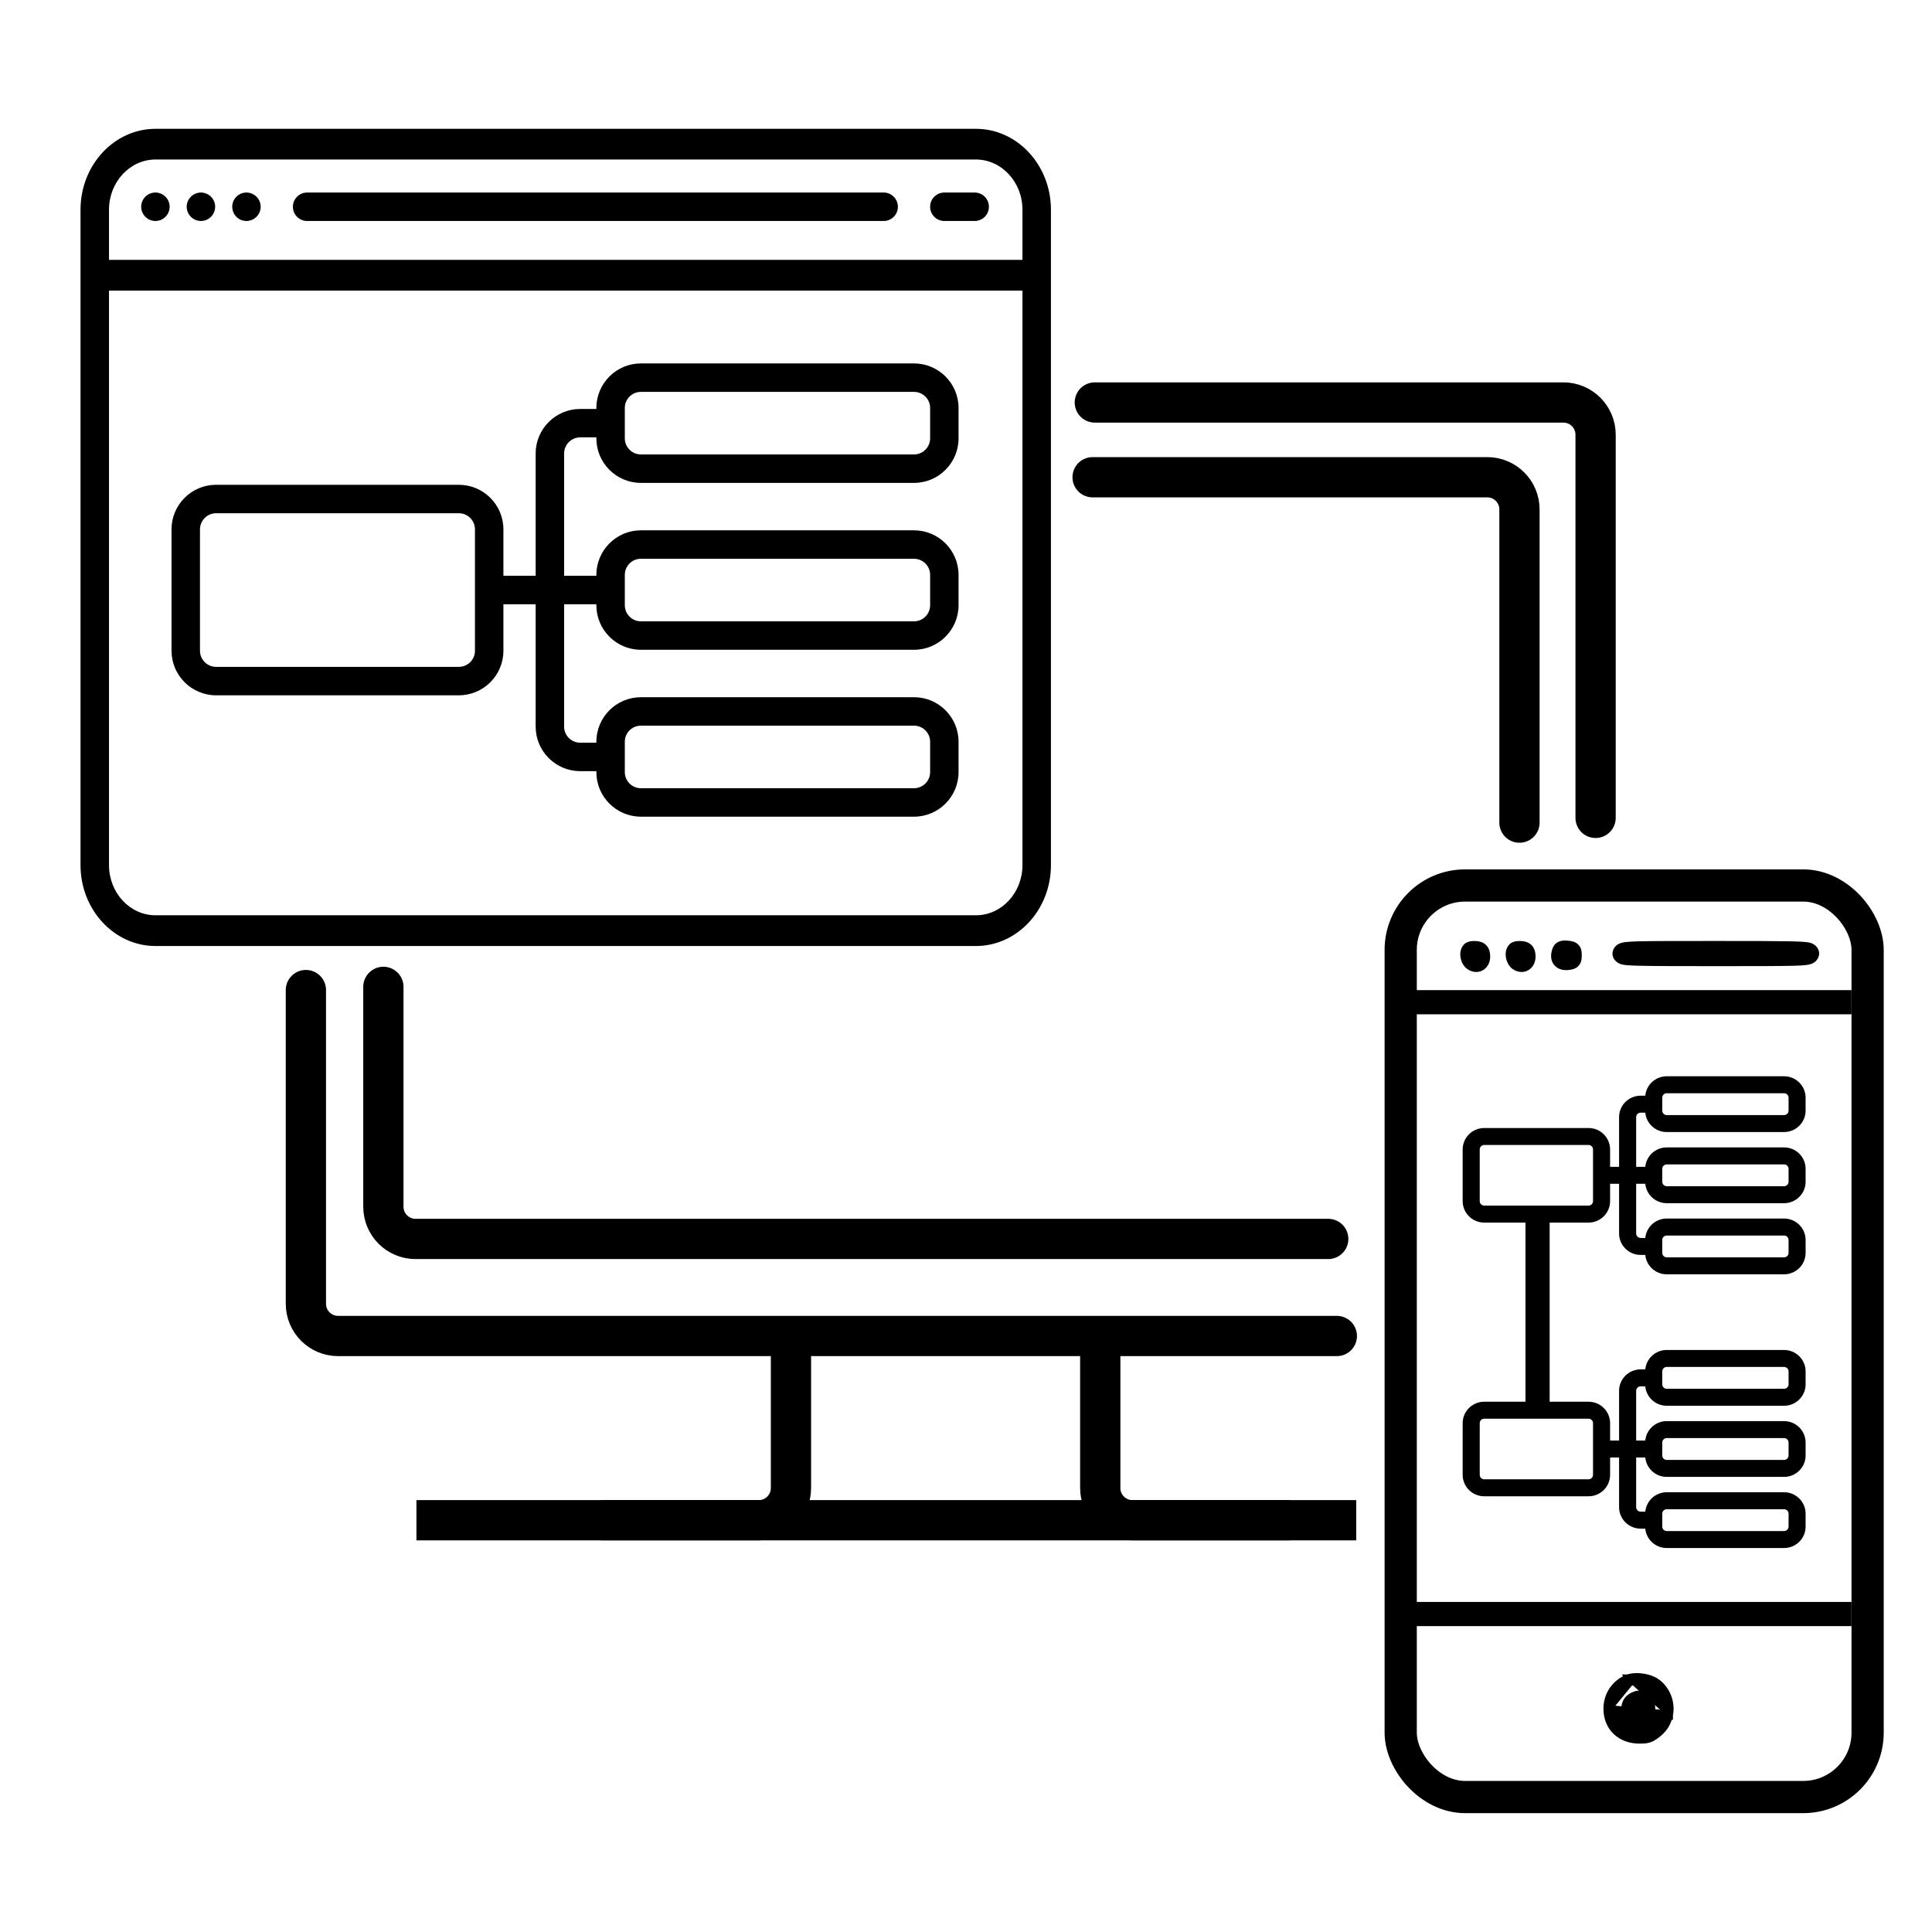
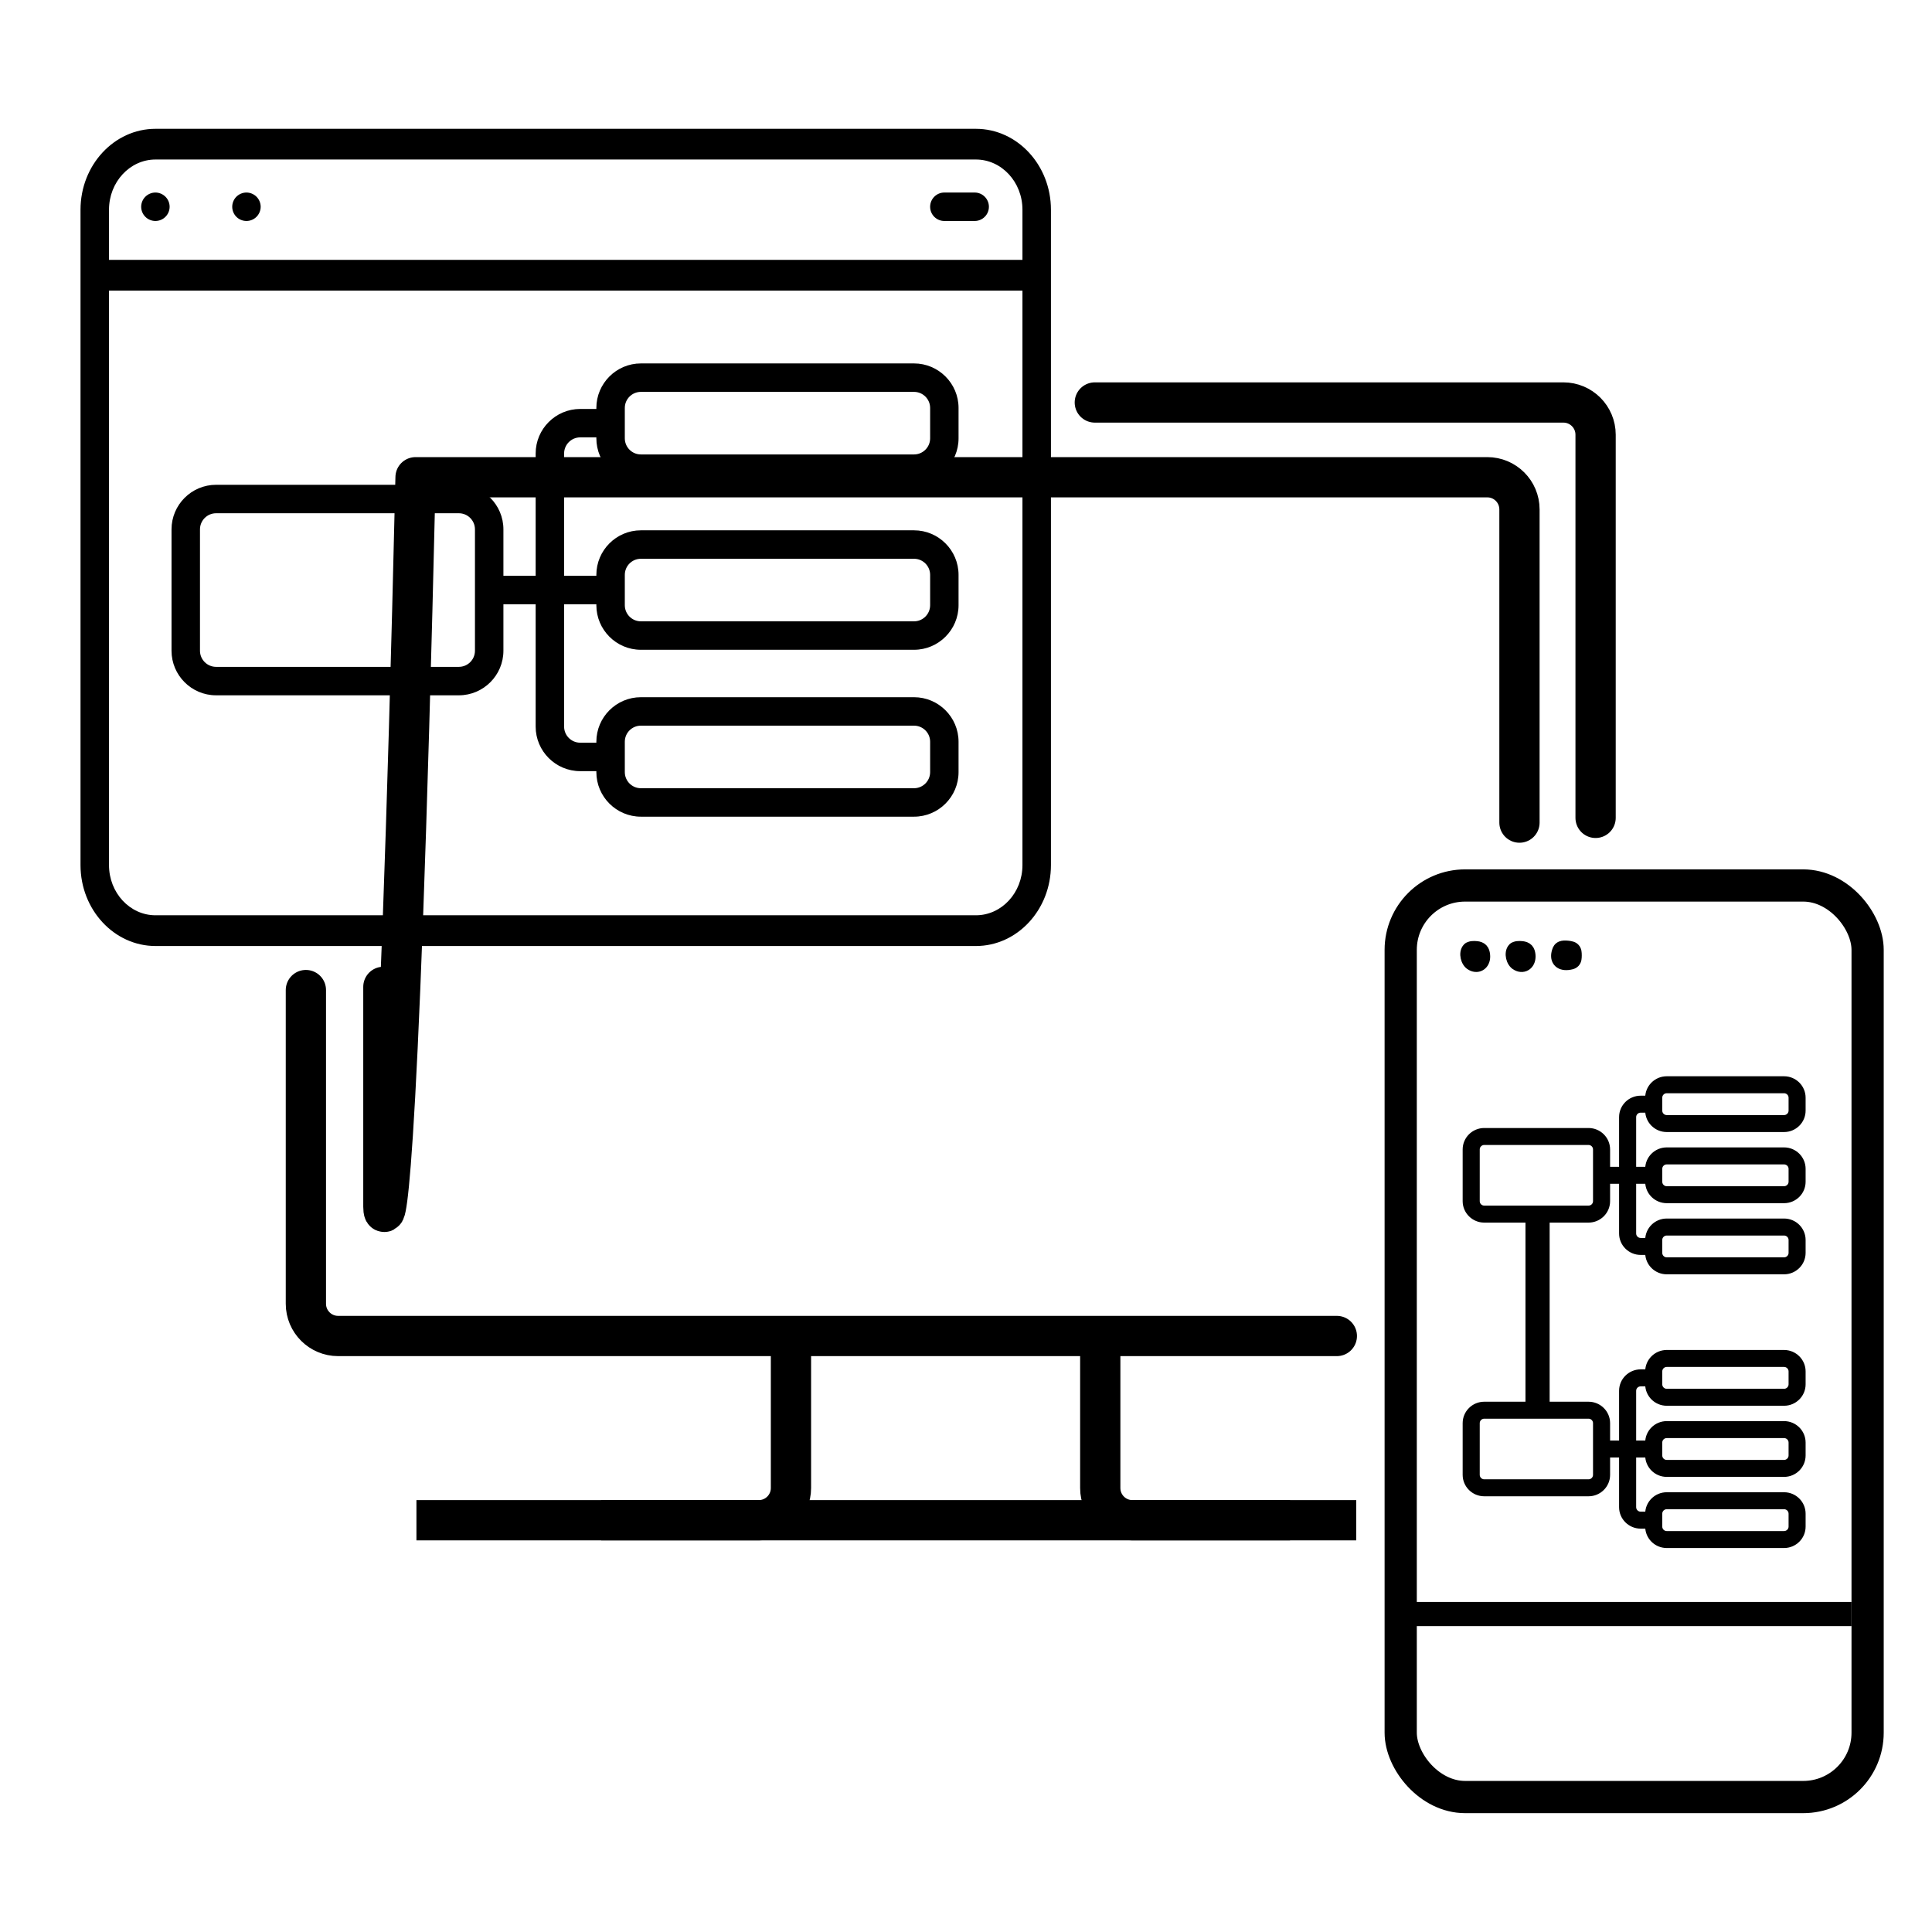
<svg xmlns="http://www.w3.org/2000/svg" width="55" height="55" viewBox="0 0 55 55" fill="none">
  <path d="M31.322 38.275V42.361C31.322 42.867 31.732 43.278 32.239 43.278H36.725" stroke="black" stroke-width="1.146" />
  <path d="M22.517 38.275V42.361C22.517 42.867 22.106 43.278 21.6 43.278H17.113" stroke="black" stroke-width="1.146" />
  <path d="M45.423 23.283V12.375C45.423 11.869 45.013 11.458 44.506 11.458H31.167M38.057 38.033H9.625C9.119 38.033 8.708 37.622 8.708 37.116V34.829V28.185" stroke="black" stroke-width="1.146" stroke-linecap="round" stroke-linejoin="round" />
-   <path d="M43.256 23.418V14.502C43.256 13.996 42.846 13.586 42.34 13.586H31.104M37.812 35.27H11.83C11.324 35.27 10.914 34.859 10.914 34.353V28.094" stroke="black" stroke-width="1.146" stroke-linecap="round" stroke-linejoin="round" />
+   <path d="M43.256 23.418V14.502C43.256 13.996 42.846 13.586 42.34 13.586H31.104H11.83C11.324 35.27 10.914 34.859 10.914 34.353V28.094" stroke="black" stroke-width="1.146" stroke-linecap="round" stroke-linejoin="round" />
  <path d="M11.855 43.278H38.609" stroke="black" stroke-width="1.146" />
  <rect x="39.875" y="25.208" width="13.292" height="25.95" rx="1.833" stroke="black" stroke-width="0.917" />
  <path d="M43.161 27.513C43.062 27.462 43.008 27.354 42.988 27.264C42.968 27.175 42.969 27.048 43.053 26.963C43.078 26.939 43.108 26.927 43.126 26.921C43.148 26.913 43.171 26.909 43.193 26.906C43.237 26.901 43.288 26.901 43.337 26.907C43.403 26.915 43.471 26.935 43.523 26.989C43.573 27.043 43.59 27.112 43.597 27.175C43.611 27.3 43.577 27.42 43.489 27.494C43.396 27.571 43.271 27.575 43.161 27.513Z" fill="black" stroke="black" stroke-width="0.229" />
  <path d="M41.869 27.513C41.77 27.462 41.716 27.354 41.696 27.264C41.676 27.175 41.678 27.048 41.761 26.963C41.786 26.939 41.816 26.927 41.835 26.921C41.856 26.913 41.879 26.909 41.901 26.906C41.945 26.901 41.996 26.901 42.046 26.907C42.112 26.915 42.18 26.935 42.231 26.989C42.282 27.043 42.298 27.112 42.305 27.175C42.32 27.3 42.285 27.42 42.197 27.494C42.104 27.571 41.98 27.575 41.869 27.513Z" fill="black" stroke="black" stroke-width="0.229" />
  <path d="M44.636 27.5L44.636 27.5L44.633 27.501C44.518 27.511 44.399 27.486 44.327 27.392C44.257 27.3 44.26 27.179 44.296 27.067C44.313 27.003 44.349 26.942 44.425 26.91C44.486 26.885 44.559 26.887 44.627 26.893L44.627 26.893L44.63 26.893C44.67 26.897 44.71 26.903 44.744 26.913C44.78 26.922 44.819 26.939 44.851 26.973C44.884 27.007 44.899 27.047 44.907 27.084C44.913 27.119 44.915 27.158 44.915 27.197C44.915 27.235 44.913 27.274 44.907 27.309C44.9 27.346 44.885 27.386 44.853 27.42C44.821 27.453 44.783 27.471 44.748 27.481C44.714 27.491 44.675 27.496 44.636 27.5Z" fill="black" stroke="black" stroke-width="0.229" />
-   <path d="M46.096 26.996L46.096 26.996L46.101 26.993C46.146 26.962 46.196 26.945 46.275 26.934C46.352 26.924 46.466 26.917 46.647 26.912C47.009 26.903 47.657 26.902 48.846 26.902C49.964 26.902 50.612 26.904 50.989 26.912C51.178 26.916 51.302 26.922 51.386 26.931C51.46 26.938 51.521 26.949 51.567 26.977C51.621 27.007 51.666 27.059 51.672 27.129C51.678 27.2 51.641 27.259 51.595 27.295L51.595 27.295L51.59 27.299C51.546 27.33 51.495 27.346 51.416 27.357C51.34 27.368 51.225 27.375 51.045 27.379C50.683 27.389 50.035 27.39 48.846 27.39C47.727 27.39 47.08 27.388 46.702 27.379C46.514 27.375 46.389 27.369 46.306 27.361C46.232 27.353 46.17 27.343 46.125 27.315C46.071 27.285 46.025 27.233 46.019 27.162C46.013 27.091 46.05 27.033 46.096 26.996Z" fill="black" stroke="black" stroke-width="0.229" />
-   <path d="M45.761 48.654L45.761 48.654C45.764 48.908 45.855 49.127 46.018 49.282C46.181 49.437 46.407 49.521 46.668 49.523L46.669 49.523C46.77 49.523 46.848 49.52 46.919 49.5C46.993 49.48 47.051 49.444 47.119 49.397L47.119 49.397L47.119 49.397C47.334 49.245 47.458 49.07 47.511 48.82M45.761 48.654L47.399 48.797M45.761 48.654L45.761 48.654C45.757 48.263 45.986 47.92 46.346 47.783M45.761 48.654L46.386 47.89M47.511 48.82L47.399 48.797M47.511 48.82C47.511 48.82 47.511 48.82 47.511 48.821L47.399 48.797M47.511 48.82C47.591 48.439 47.401 48.016 47.059 47.844L47.058 47.844L47.058 47.844C46.954 47.792 46.823 47.76 46.699 47.749C46.577 47.737 46.446 47.744 46.346 47.783M47.399 48.797C47.469 48.463 47.3 48.094 47.007 47.946C46.831 47.858 46.542 47.83 46.386 47.89M46.346 47.783C46.346 47.783 46.346 47.783 46.346 47.783L46.386 47.89M46.346 47.783C46.345 47.783 46.345 47.783 46.345 47.783L46.386 47.89M46.734 49.003L46.735 49.003C47.079 48.901 47.104 48.418 46.773 48.281L46.817 48.175L46.773 48.281C46.705 48.252 46.669 48.245 46.639 48.245C46.611 48.245 46.577 48.252 46.513 48.28C46.373 48.341 46.297 48.447 46.278 48.559C46.258 48.67 46.294 48.8 46.404 48.909C46.466 48.971 46.516 49.001 46.562 49.014C46.608 49.026 46.661 49.025 46.734 49.003Z" fill="black" stroke="black" stroke-width="0.229" />
-   <line x1="39.875" y1="28.531" x2="52.708" y2="28.531" stroke="black" stroke-width="0.688" />
  <line x1="39.875" y1="45.948" x2="52.708" y2="45.948" stroke="black" stroke-width="0.688" />
  <path d="M4.424 6.291C4.531 6.291 4.635 6.248 4.71 6.172C4.786 6.097 4.829 5.993 4.829 5.886C4.829 5.78 4.786 5.675 4.71 5.6C4.635 5.525 4.531 5.481 4.424 5.481C4.317 5.481 4.213 5.525 4.138 5.6C4.062 5.675 4.019 5.78 4.019 5.886C4.019 5.993 4.062 6.097 4.138 6.172C4.213 6.248 4.318 6.291 4.424 6.291Z" fill="black" />
-   <path d="M5.72 6.291C5.827 6.291 5.931 6.248 6.006 6.172C6.082 6.097 6.125 5.993 6.125 5.886C6.125 5.78 6.082 5.675 6.006 5.6C5.931 5.525 5.826 5.481 5.72 5.481C5.614 5.481 5.509 5.525 5.434 5.6C5.358 5.675 5.315 5.78 5.315 5.886C5.315 5.993 5.358 6.097 5.434 6.172C5.509 6.248 5.614 6.291 5.72 6.291Z" fill="black" />
  <path d="M7.016 6.291C7.122 6.291 7.227 6.248 7.302 6.172C7.377 6.097 7.421 5.993 7.421 5.886C7.421 5.78 7.377 5.675 7.302 5.6C7.227 5.525 7.122 5.481 7.016 5.481C6.909 5.481 6.805 5.525 6.729 5.6C6.654 5.675 6.611 5.78 6.611 5.886C6.611 5.993 6.654 6.097 6.729 6.172C6.805 6.248 6.909 6.291 7.016 6.291Z" fill="black" />
-   <path d="M8.743 6.291H25.156C25.38 6.291 25.561 6.11 25.561 5.886C25.561 5.663 25.38 5.481 25.156 5.481H8.743C8.52 5.481 8.338 5.663 8.338 5.886C8.338 6.11 8.52 6.291 8.743 6.291Z" fill="black" />
  <path d="M26.883 6.291H27.747C27.971 6.291 28.152 6.11 28.152 5.886C28.152 5.663 27.971 5.481 27.747 5.481H26.883C26.66 5.481 26.479 5.663 26.479 5.886C26.479 6.11 26.66 6.291 26.883 6.291Z" fill="black" />
  <path d="M26.02 10.346H18.245C17.546 10.346 16.977 10.915 16.977 11.614V11.642H16.518C15.818 11.642 15.249 12.211 15.249 12.91V16.392H14.331V15.07C14.331 14.37 13.762 13.801 13.062 13.801H6.152C5.452 13.801 4.883 14.37 4.883 15.07V18.525C4.883 19.225 5.452 19.794 6.152 19.794H13.062C13.762 19.794 14.331 19.225 14.331 18.525V17.202H15.249V20.685C15.249 21.384 15.818 21.953 16.518 21.953H16.977V21.98C16.977 22.68 17.546 23.249 18.245 23.249H26.02C26.719 23.249 27.288 22.68 27.288 21.98V21.116C27.288 20.417 26.719 19.848 26.02 19.848H18.245C17.546 19.848 16.977 20.417 16.977 21.116V21.143H16.518C16.265 21.143 16.059 20.938 16.059 20.685V17.202H16.977V17.229C16.977 17.929 17.546 18.498 18.245 18.498H26.02C26.719 18.498 27.288 17.929 27.288 17.229V16.366C27.288 15.666 26.719 15.097 26.02 15.097H18.245C17.546 15.097 16.977 15.666 16.977 16.366V16.392H16.059V12.91C16.059 12.657 16.265 12.451 16.518 12.451H16.977V12.478C16.977 13.178 17.546 13.747 18.245 13.747H26.02C26.719 13.747 27.288 13.178 27.288 12.478V11.614C27.288 10.915 26.719 10.346 26.02 10.346ZM13.521 18.525C13.521 18.778 13.316 18.984 13.062 18.984H6.152C5.899 18.984 5.693 18.778 5.693 18.525V15.07C5.693 14.817 5.899 14.611 6.152 14.611H13.062C13.316 14.611 13.521 14.817 13.521 15.07V18.525ZM17.787 21.116C17.787 20.863 17.992 20.658 18.245 20.658H26.02C26.273 20.658 26.479 20.863 26.479 21.116V21.98C26.479 22.233 26.273 22.439 26.02 22.439H18.245C17.992 22.439 17.787 22.233 17.787 21.98V21.116ZM17.787 16.366C17.787 16.112 17.992 15.907 18.245 15.907H26.02C26.273 15.907 26.479 16.112 26.479 16.366V17.229C26.479 17.482 26.273 17.688 26.02 17.688H18.245C17.992 17.688 17.787 17.482 17.787 17.229V16.366ZM26.479 12.478C26.479 12.731 26.273 12.937 26.02 12.937H18.245C17.992 12.937 17.787 12.731 17.787 12.478V11.614C17.787 11.361 17.992 11.156 18.245 11.156H26.02C26.273 11.156 26.479 11.361 26.479 11.614V12.478Z" fill="black" />
  <path d="M27.782 3.667H4.427C3.25 3.667 2.292 4.7 2.292 5.97V24.628C2.292 25.898 3.25 26.931 4.427 26.931H27.782C28.96 26.931 29.918 25.898 29.918 24.628V5.97C29.918 4.7 28.96 3.667 27.782 3.667ZM4.427 4.541H27.782C28.513 4.541 29.107 5.182 29.107 5.97V7.398H3.103V5.97C3.103 5.182 3.697 4.541 4.427 4.541ZM27.782 26.056H4.427C3.697 26.056 3.103 25.416 3.103 24.628V8.273H29.107V24.628C29.107 25.416 28.513 26.056 27.782 26.056Z" fill="black" />
  <path d="M50.788 30.708H47.449C47.148 30.708 46.904 30.951 46.904 31.249V31.261H46.706C46.406 31.261 46.161 31.503 46.161 31.801V33.286H45.767V32.722C45.767 32.424 45.523 32.181 45.222 32.181H42.253C41.953 32.181 41.708 32.424 41.708 32.722V34.195C41.708 34.493 41.953 34.736 42.253 34.736H45.222C45.523 34.736 45.767 34.493 45.767 34.195V33.631H46.161V35.115C46.161 35.413 46.406 35.656 46.706 35.656H46.904V35.667C46.904 35.966 47.148 36.208 47.449 36.208H50.788C51.089 36.208 51.333 35.966 51.333 35.667V35.299C51.333 35.001 51.089 34.758 50.788 34.758H47.449C47.148 34.758 46.904 35.001 46.904 35.299V35.311H46.706C46.598 35.311 46.509 35.223 46.509 35.115V33.631H46.904V33.642C46.904 33.941 47.148 34.183 47.449 34.183H50.788C51.089 34.183 51.333 33.941 51.333 33.642V33.274C51.333 32.976 51.089 32.733 50.788 32.733H47.449C47.148 32.733 46.904 32.976 46.904 33.274V33.286H46.509V31.801C46.509 31.694 46.598 31.606 46.706 31.606H46.904V31.617C46.904 31.916 47.148 32.158 47.449 32.158H50.788C51.089 32.158 51.333 31.916 51.333 31.617V31.249C51.333 30.951 51.089 30.708 50.788 30.708ZM45.419 34.195C45.419 34.303 45.331 34.39 45.222 34.39H42.253C42.145 34.39 42.056 34.303 42.056 34.195V32.722C42.056 32.614 42.145 32.526 42.253 32.526H45.222C45.331 32.526 45.419 32.614 45.419 32.722V34.195ZM47.252 35.299C47.252 35.191 47.34 35.104 47.449 35.104H50.788C50.897 35.104 50.986 35.191 50.986 35.299V35.667C50.986 35.775 50.897 35.863 50.788 35.863H47.449C47.34 35.863 47.252 35.775 47.252 35.667V35.299ZM47.252 33.274C47.252 33.166 47.34 33.079 47.449 33.079H50.788C50.897 33.079 50.986 33.166 50.986 33.274V33.642C50.986 33.75 50.897 33.838 50.788 33.838H47.449C47.34 33.838 47.252 33.75 47.252 33.642V33.274ZM50.986 31.617C50.986 31.725 50.897 31.813 50.788 31.813H47.449C47.34 31.813 47.252 31.725 47.252 31.617V31.249C47.252 31.141 47.34 31.053 47.449 31.053H50.788C50.897 31.053 50.986 31.141 50.986 31.249V31.617Z" fill="black" stroke="black" stroke-width="0.138" />
  <path d="M50.788 38.5H47.449C47.148 38.5 46.904 38.743 46.904 39.041V39.052H46.706C46.406 39.052 46.161 39.295 46.161 39.593V41.078H45.767V40.514C45.767 40.215 45.523 39.973 45.222 39.973H42.253C41.953 39.973 41.708 40.215 41.708 40.514V41.986C41.708 42.285 41.953 42.527 42.253 42.527H45.222C45.523 42.527 45.767 42.285 45.767 41.986V41.423H46.161V42.907C46.161 43.205 46.406 43.448 46.706 43.448H46.904V43.459C46.904 43.758 47.148 44 47.449 44H50.788C51.089 44 51.333 43.758 51.333 43.459V43.091C51.333 42.793 51.089 42.55 50.788 42.55H47.449C47.148 42.55 46.904 42.793 46.904 43.091V43.103H46.706C46.598 43.103 46.509 43.015 46.509 42.907V41.423H46.904V41.434C46.904 41.732 47.148 41.975 47.449 41.975H50.788C51.089 41.975 51.333 41.732 51.333 41.434V41.066C51.333 40.768 51.089 40.525 50.788 40.525H47.449C47.148 40.525 46.904 40.768 46.904 41.066V41.078H46.509V39.593C46.509 39.485 46.598 39.398 46.706 39.398H46.904V39.409C46.904 39.707 47.148 39.95 47.449 39.95H50.788C51.089 39.95 51.333 39.707 51.333 39.409V39.041C51.333 38.743 51.089 38.5 50.788 38.5ZM45.419 41.986C45.419 42.094 45.331 42.182 45.222 42.182H42.253C42.145 42.182 42.056 42.094 42.056 41.986V40.514C42.056 40.406 42.145 40.318 42.253 40.318H45.222C45.331 40.318 45.419 40.406 45.419 40.514V41.986ZM47.252 43.091C47.252 42.983 47.34 42.895 47.449 42.895H50.788C50.897 42.895 50.986 42.983 50.986 43.091V43.459C50.986 43.567 50.897 43.655 50.788 43.655H47.449C47.34 43.655 47.252 43.567 47.252 43.459V43.091ZM47.252 41.066C47.252 40.958 47.34 40.87 47.449 40.87H50.788C50.897 40.87 50.986 40.958 50.986 41.066V41.434C50.986 41.542 50.897 41.63 50.788 41.63H47.449C47.34 41.63 47.252 41.542 47.252 41.434V41.066ZM50.986 39.409C50.986 39.517 50.897 39.605 50.788 39.605H47.449C47.34 39.605 47.252 39.517 47.252 39.409V39.041C47.252 38.933 47.34 38.845 47.449 38.845H50.788C50.897 38.845 50.986 38.933 50.986 39.041V39.409Z" fill="black" stroke="black" stroke-width="0.138" />
  <path d="M43.771 34.421V40.104" stroke="black" stroke-width="0.688" />
</svg>